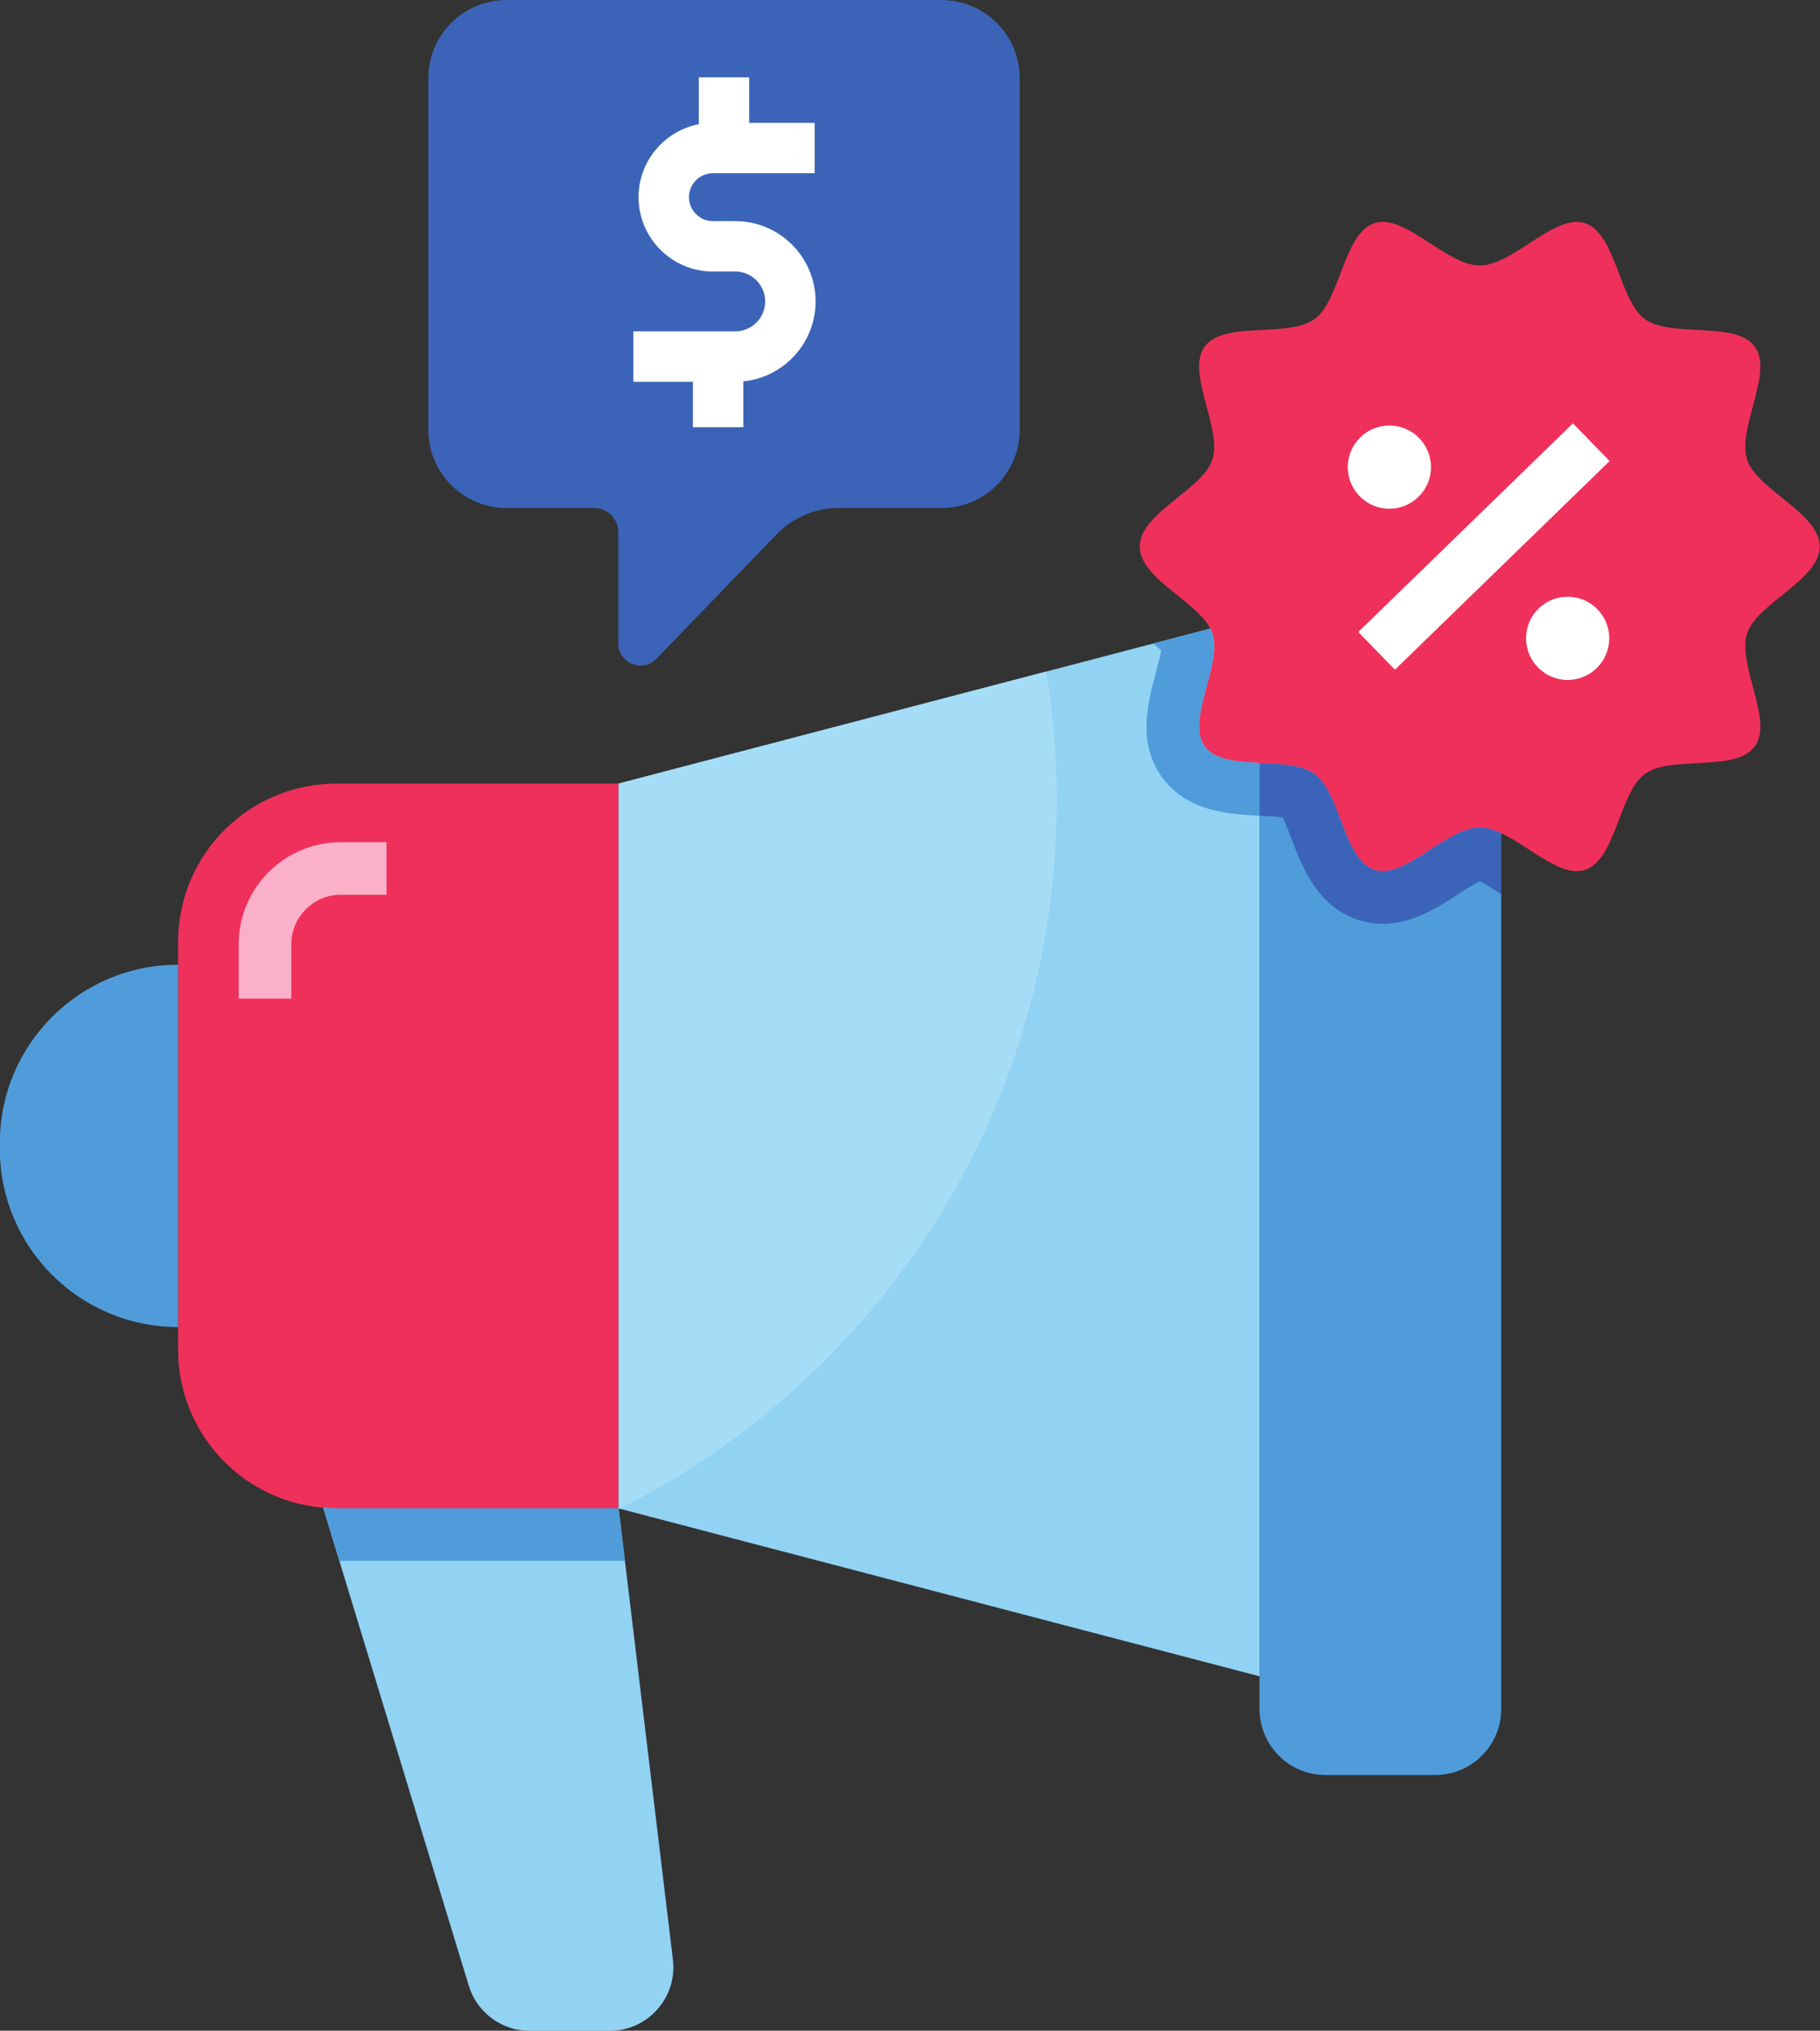
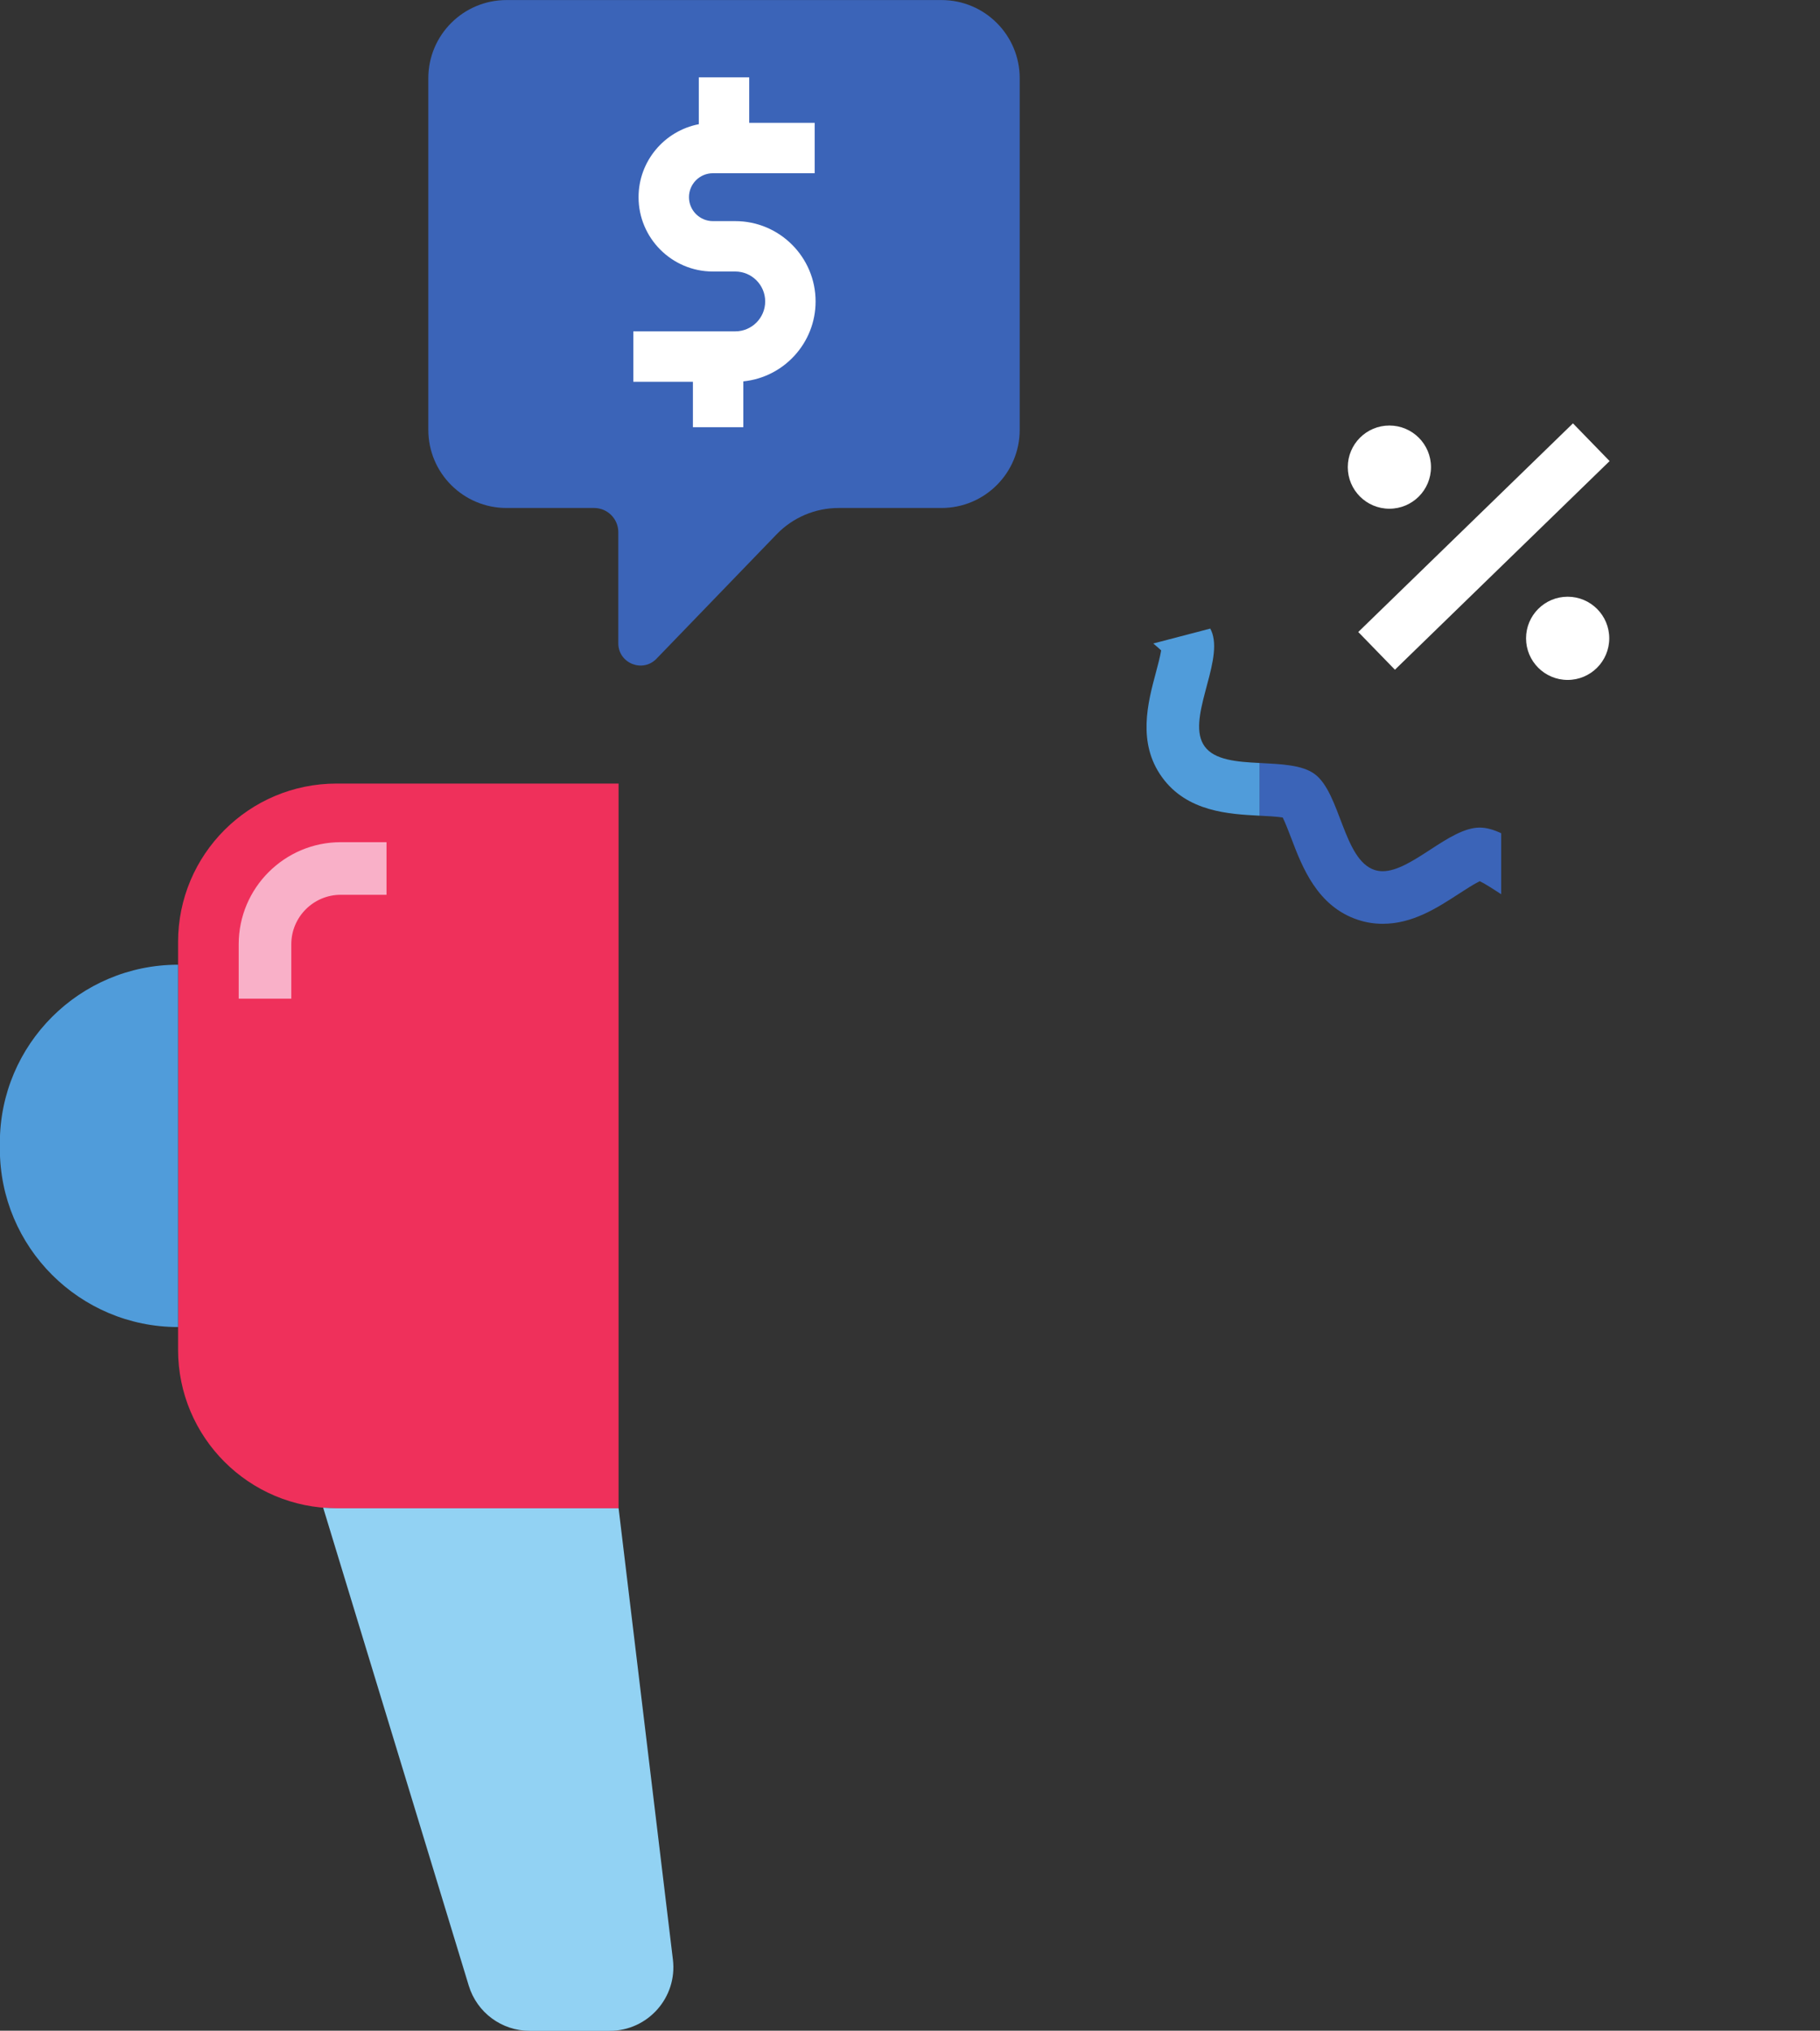
<svg xmlns="http://www.w3.org/2000/svg" height="463.3" preserveAspectRatio="xMidYMid meet" version="1.0" viewBox="51.3 26.3 415.2 463.3" width="415.2" zoomAndPan="magnify">
  <rect x="51.3" y="26.3" width="415.2" height="463.3" fill="#333333" stroke="none" />
  <g>
    <g id="change1_1">
-       <path d="M 338.641 408.746 L 192.418 370.441 L 192.418 205.066 L 338.641 166.762 L 338.641 408.746" fill="#92d2f3" />
-     </g>
+       </g>
    <g id="change2_1">
-       <path d="M 378.711 431.262 L 353.695 431.262 C 345.383 431.262 338.641 424.52 338.641 416.203 L 338.641 159.246 C 338.641 150.934 345.383 144.188 353.695 144.188 L 378.711 144.188 C 387.027 144.188 393.77 150.934 393.77 159.246 L 393.77 416.203 C 393.77 424.52 387.027 431.262 378.711 431.262" fill="#509cda" />
-     </g>
+       </g>
    <g id="change3_1">
      <path d="M 128.078 370.402 L 192.418 370.402 L 192.418 205.066 L 128.078 205.066 C 108.113 205.066 91.926 221.254 91.926 241.219 L 91.926 334.254 C 91.926 354.219 108.113 370.402 128.078 370.402" fill="#ef305b" />
    </g>
    <g id="change2_2">
      <path d="M 91.926 329.059 L 91.926 246.395 C 69.469 246.395 51.266 264.598 51.266 287.055 L 51.266 288.398 C 51.266 310.855 69.469 329.059 91.926 329.059" fill="#509cda" />
    </g>
    <g id="change4_1">
      <path d="M 117.754 254.145 L 105.754 254.145 L 105.754 241.73 C 105.754 228.891 116.203 218.441 129.043 218.441 L 139.477 218.441 L 139.477 230.441 L 129.043 230.441 C 122.816 230.441 117.754 235.504 117.754 241.73 L 117.754 254.145" fill="#f9b0c8" />
    </g>
    <g id="change5_1">
-       <path d="M 292.379 208.969 C 292.379 279.629 251.801 340.828 192.66 370.5 L 192.418 370.438 L 192.418 205.07 L 289.988 179.512 C 291.559 189.102 292.379 198.938 292.379 208.969" fill="#a6ddf6" />
-     </g>
+       </g>
    <g id="change1_2">
      <path d="M 204.812 473.371 L 192.422 370.402 L 128.078 370.402 C 127.047 370.402 126.031 370.348 125.023 370.266 L 158.246 479.34 C 160.109 485.449 165.746 489.625 172.137 489.625 L 190.398 489.625 C 199.102 489.625 205.852 482.016 204.812 473.371" fill="#92d2f3" />
    </g>
    <g id="change2_3">
-       <path d="M 192.426 370.398 L 192.418 370.398 L 192.418 370.402 L 128.078 370.402 C 127.047 370.402 126.031 370.348 125.023 370.266 L 128.715 382.398 L 193.863 382.398 L 192.426 370.398" fill="#509cda" />
-     </g>
+       </g>
    <g id="change3_2">
-       <path d="M 466.434 150.988 C 466.434 158.633 452.109 163.914 449.871 170.812 C 447.551 177.961 455.953 190.641 451.621 196.59 C 447.25 202.598 432.566 198.5 426.559 202.871 C 420.609 207.203 419.992 222.457 412.844 224.777 C 405.949 227.016 396.512 215.109 388.871 215.109 C 381.227 215.109 371.793 227.016 364.898 224.777 C 357.75 222.453 357.133 207.203 351.184 202.871 C 345.176 198.5 330.492 202.598 326.117 196.586 C 321.789 190.637 330.191 177.961 327.871 170.812 C 325.633 163.914 311.309 158.633 311.309 150.988 C 311.309 143.348 325.633 138.062 327.871 131.168 C 330.191 124.02 321.789 111.34 326.117 105.395 C 330.492 99.383 345.176 103.48 351.184 99.105 C 357.133 94.777 357.75 79.523 364.898 77.203 C 371.793 74.965 381.23 86.867 388.871 86.867 C 396.512 86.867 405.949 74.965 412.844 77.203 C 419.992 79.523 420.609 94.777 426.559 99.105 C 432.566 103.48 447.25 99.387 451.625 105.395 C 455.953 111.344 447.551 124.02 449.871 131.168 C 452.109 138.062 466.434 143.348 466.434 150.988" fill="#ef305b" />
-     </g>
+       </g>
    <g id="change6_1">
      <path d="M 369.527 179.094 L 361.164 170.488 L 410.141 122.887 L 418.504 131.492 L 369.527 179.094" fill="#fff" />
    </g>
    <g id="change6_2">
      <path d="M 377.754 132.875 C 377.754 138.117 373.504 142.363 368.262 142.363 C 363.02 142.363 358.773 138.117 358.773 132.875 C 358.773 127.633 363.02 123.383 368.262 123.383 C 373.504 123.383 377.754 127.633 377.754 132.875" fill="#fff" />
    </g>
    <g id="change6_3">
      <path d="M 418.422 171.93 C 418.422 177.172 414.172 181.422 408.93 181.422 C 403.688 181.422 399.441 177.172 399.441 171.93 C 399.441 166.688 403.688 162.438 408.93 162.438 C 414.172 162.438 418.422 166.688 418.422 171.93" fill="#fff" />
    </g>
    <g id="change7_1">
      <path d="M 266.086 26.312 L 166.852 26.312 C 157 26.312 149.012 34.297 149.012 44.152 L 149.012 124.355 C 149.012 134.211 157 142.195 166.852 142.195 L 186.836 142.195 C 189.887 142.195 192.355 144.668 192.355 147.719 L 192.355 173.066 C 192.355 177.625 197.902 179.863 201.066 176.586 L 228.484 148.188 C 232.184 144.359 237.277 142.195 242.602 142.195 L 266.086 142.195 C 275.938 142.195 283.926 134.211 283.926 124.355 L 283.926 44.152 C 283.926 34.297 275.938 26.312 266.086 26.312" fill="#3b64b8" />
    </g>
    <g id="change6_4">
      <path d="M 237.363 95.074 C 237.363 84.969 229.141 76.746 219.035 76.746 L 213.938 76.746 C 210.926 76.746 208.477 74.297 208.477 71.285 C 208.477 68.27 210.926 65.82 213.938 65.82 L 237.156 65.82 L 237.156 54.32 L 222.219 54.32 L 222.219 43.953 L 210.719 43.953 L 210.719 54.637 C 202.902 56.145 196.977 63.031 196.977 71.285 C 196.977 80.637 204.586 88.246 213.938 88.246 L 219.035 88.246 C 222.801 88.246 225.863 91.309 225.863 95.074 C 225.863 98.84 222.801 101.898 219.035 101.898 L 195.781 101.898 L 195.781 113.398 L 209.375 113.398 L 209.375 123.77 L 220.875 123.77 L 220.875 113.309 C 230.117 112.383 237.363 104.559 237.363 95.074" fill="#fff" />
    </g>
    <g id="change7_2">
      <path d="M 388.871 215.109 C 381.891 215.109 373.398 225.062 366.73 225.062 C 366.102 225.062 365.488 224.969 364.898 224.781 C 357.75 222.461 357.129 207.199 351.18 202.871 C 348.301 200.77 343.418 200.629 338.641 200.371 L 338.641 212.398 L 338.738 212.398 C 340.328 212.48 342.551 212.59 343.93 212.812 C 344.539 214.039 345.32 216.078 345.879 217.539 C 348.379 224.121 351.82 233.148 361.191 236.188 C 362.961 236.762 364.828 237.062 366.73 237.062 C 373.578 237.062 379.16 233.43 384.09 230.23 C 385.539 229.289 387.59 227.961 388.871 227.34 C 390.16 227.961 392.211 229.289 393.648 230.23 C 393.691 230.262 393.73 230.281 393.77 230.312 L 393.77 216.398 C 392.09 215.609 390.441 215.109 388.871 215.109" fill="#3b64b8" />
    </g>
    <g id="change2_4">
      <path d="M 338.641 200.371 L 338.641 212.398 C 331.648 212.039 322.129 211.512 316.418 203.648 C 310.699 195.789 313.168 186.57 314.969 179.84 C 315.391 178.27 315.969 176.09 316.199 174.688 C 315.711 174.219 315.07 173.672 314.398 173.109 L 327.398 169.711 C 327.59 170.07 327.75 170.438 327.871 170.812 C 330.191 177.961 321.789 190.641 326.121 196.59 C 328.391 199.719 333.461 200.109 338.641 200.371" fill="#509cda" />
    </g>
  </g>
</svg>